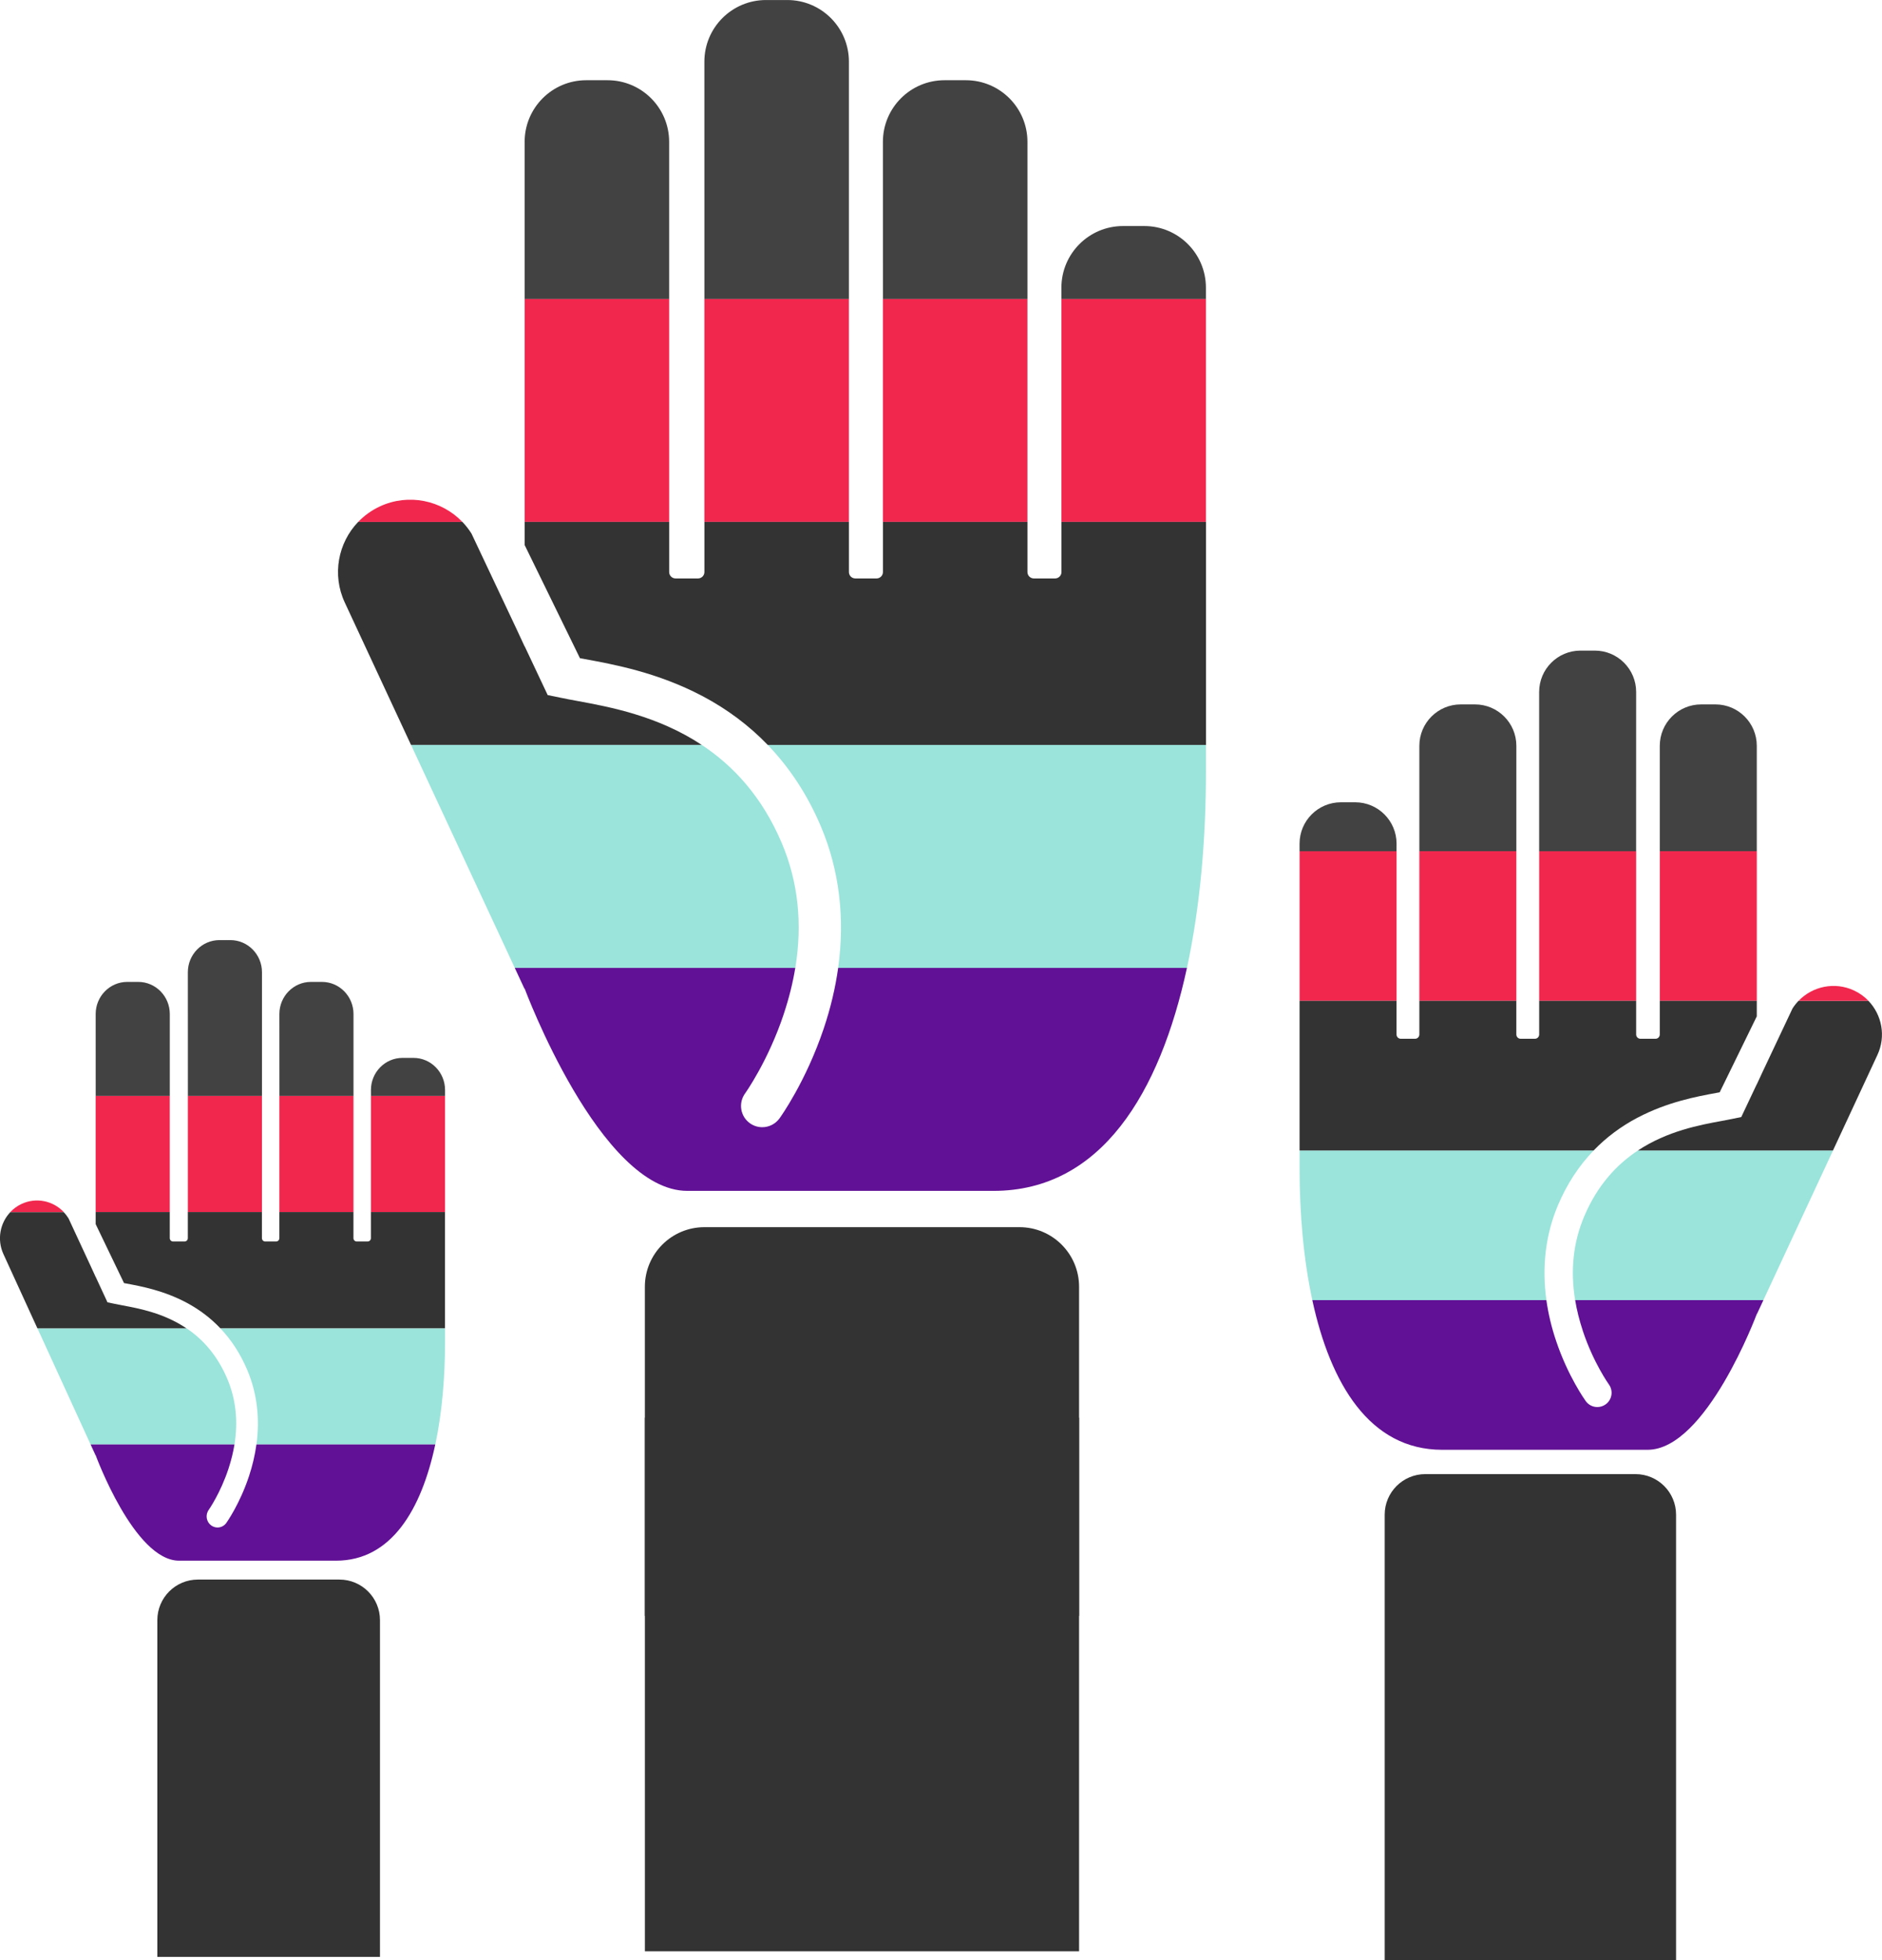
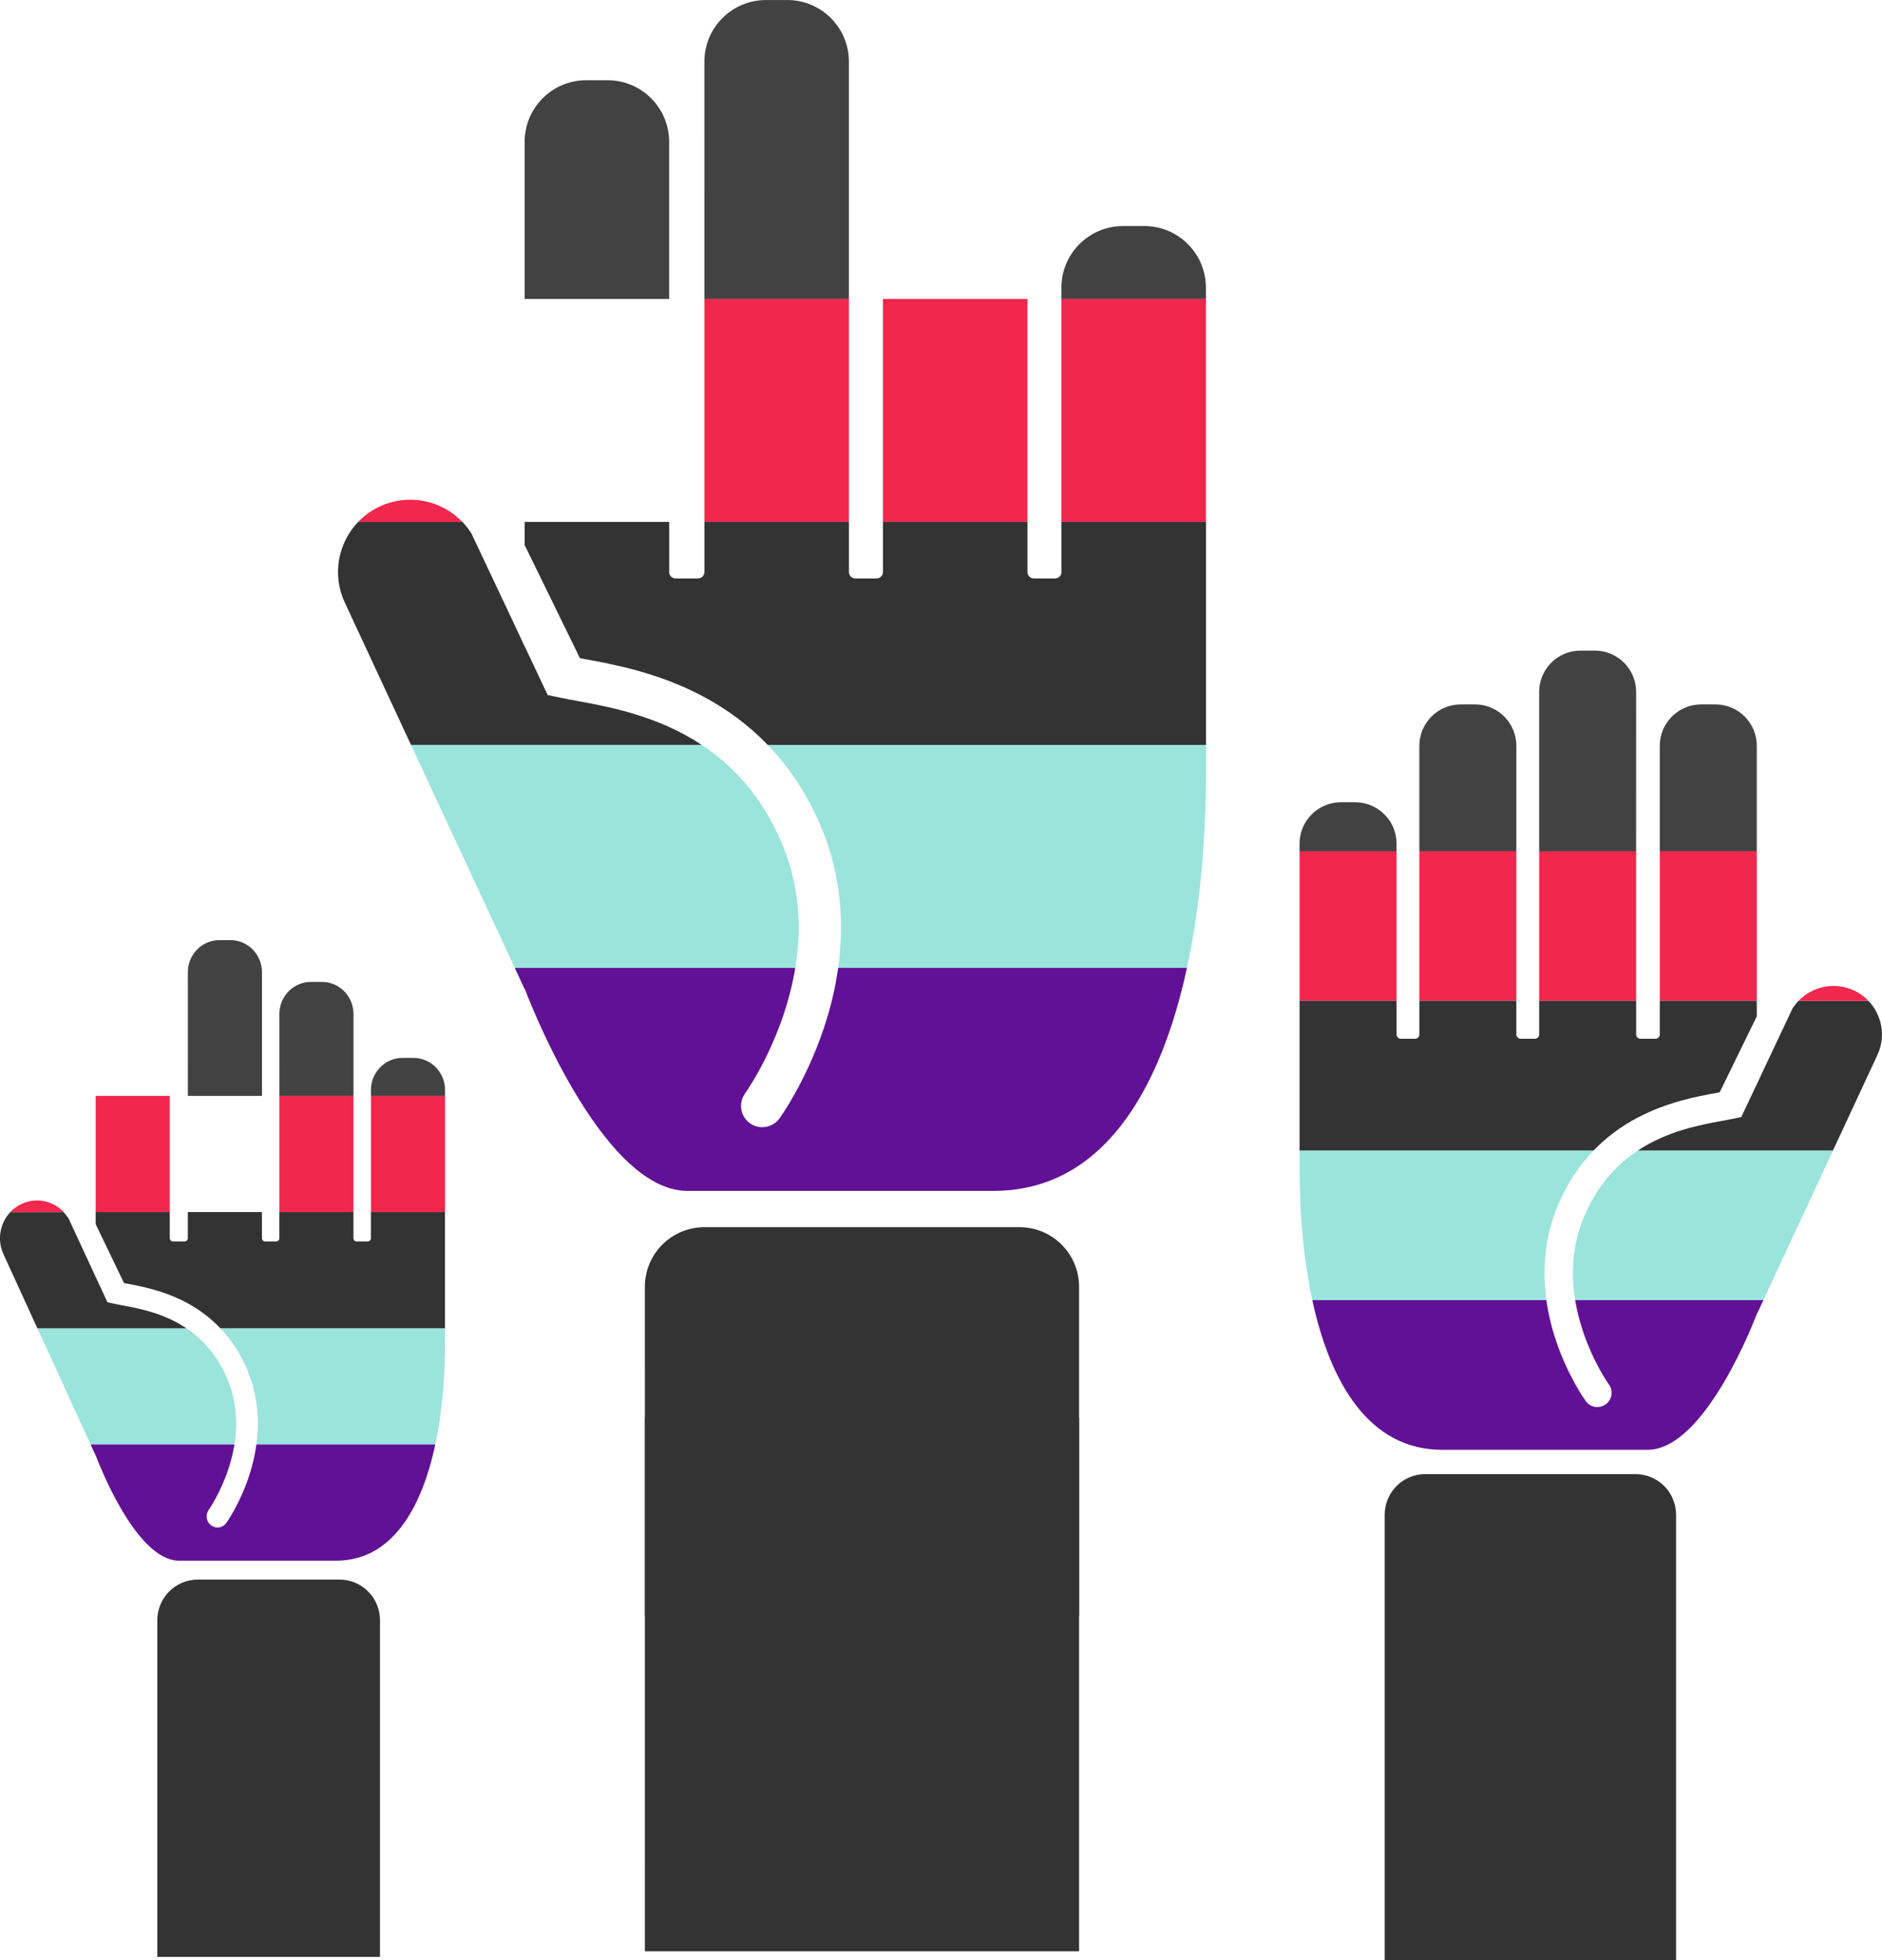
<svg xmlns="http://www.w3.org/2000/svg" xmlns:ns1="http://www.inkscape.org/namespaces/inkscape" xmlns:ns2="http://sodipodi.sourceforge.net/DTD/sodipodi-0.dtd" width="69.439mm" height="72.274mm" viewBox="0 0 69.439 72.274" version="1.1" id="svg597" ns1:version="1.0.2 (e86c870879, 2021-01-15)" ns2:docname="material-survey-intro-icon-2.svg">
  <defs id="defs591" />
  <ns2:namedview id="base" pagecolor="#ffffff" bordercolor="#666666" borderopacity="1.0" ns1:pageopacity="0.0" ns1:pageshadow="2" ns1:zoom="0.98994949" ns1:cx="131.22401" ns1:cy="136.58087" ns1:document-units="mm" ns1:current-layer="layer1" ns1:document-rotation="0" showgrid="false" ns1:pagecheckerboard="true" fit-margin-top="0" fit-margin-left="0" fit-margin-right="0" fit-margin-bottom="0" ns1:window-width="2560" ns1:window-height="1368" ns1:window-x="1920" ns1:window-y="240" ns1:window-maximized="1" />
  <g ns1:label="Layer 1" ns1:groupmode="layer" id="layer1" transform="translate(-90.378,-90.74)">
    <path d="m 93.908,131.149 h 2.734 v 4.285 h -2.734 z" style="display:inline;fill:#f1274e;fill-opacity:1;fill-rule:nonzero;stroke:none;stroke-width:0.353" id="path174" />
    <path d="m 100.686,131.149 h 2.734 v 4.285 h -2.734 z" style="display:inline;fill:#f1274e;fill-opacity:1;fill-rule:nonzero;stroke:none;stroke-width:0.353" id="path212" />
-     <path d="m 97.309,131.149 h 2.734 v 4.285 h -2.734 z" style="display:inline;fill:#f1274e;fill-opacity:1;fill-rule:nonzero;stroke:none;stroke-width:0.353" id="path214" />
    <path d="m 104.064,131.149 h 2.734 v 4.285 h -2.734 z" style="display:inline;fill:#f1274e;fill-opacity:1;fill-rule:nonzero;stroke:none;stroke-width:0.353" id="path216" />
-     <path d="m 109.735,101.763 h 5.332 v 8.222 h -5.332 z" style="display:inline;fill:#f1274e;fill-opacity:1;fill-rule:nonzero;stroke:none;stroke-width:0.353" id="path226" />
    <path d="m 122.954,101.763 h 5.332 v 8.222 h -5.332 z" style="display:inline;fill:#f1274e;fill-opacity:1;fill-rule:nonzero;stroke:none;stroke-width:0.353" id="path264" />
    <path d="m 116.367,101.763 h 5.332 v 8.222 h -5.332 z" style="display:inline;fill:#f1274e;fill-opacity:1;fill-rule:nonzero;stroke:none;stroke-width:0.353" id="path266" />
    <path d="m 129.54,101.763 h 5.332 v 8.222 h -5.332 z" style="display:inline;fill:#f1274e;fill-opacity:1;fill-rule:nonzero;stroke:none;stroke-width:0.353" id="path268" />
    <path d="m 114.172,150.324 h 16.02 v -7.307 h -16.02 z" style="display:inline;fill:#333333;fill-opacity:1;fill-rule:nonzero;stroke:none;stroke-width:0.353" id="path278" />
    <path d="m 155.197,122.127 h -3.579 v 5.518 h 3.579 z" style="display:inline;fill:#f1274e;fill-opacity:1;fill-rule:nonzero;stroke:none;stroke-width:0.353" id="path282" />
    <path d="m 146.326,122.127 h -3.579 v 5.518 h 3.579 z" style="display:inline;fill:#f1274e;fill-opacity:1;fill-rule:nonzero;stroke:none;stroke-width:0.353" id="path320" />
    <path d="m 150.746,122.127 h -3.578 v 5.518 h 3.578 z" style="display:inline;fill:#f1274e;fill-opacity:1;fill-rule:nonzero;stroke:none;stroke-width:0.353" id="path322" />
    <path d="m 141.906,122.127 h -3.578 v 5.518 h 3.578 z" style="display:inline;fill:#f1274e;fill-opacity:1;fill-rule:nonzero;stroke:none;stroke-width:0.353" id="path324" />
    <path d="m 97.309,126.59 c 0,-0.654 0.522,-1.185 1.166,-1.185 h 0.403 c 0.644,0 1.166,0.531 1.166,1.185 v 4.559 h -2.734 z" style="display:inline;fill:#424242;fill-opacity:1;fill-rule:nonzero;stroke:none;stroke-width:0.353" id="path178" />
-     <path d="m 93.908,128.131 c 0,-0.654 0.522,-1.185 1.166,-1.185 h 0.403 c 0.644,0 1.166,0.531 1.166,1.185 v 3.018 h -2.734 z" style="display:inline;fill:#424242;fill-opacity:1;fill-rule:nonzero;stroke:none;stroke-width:0.353" id="path182" />
    <path d="m 104.064,130.933 c 0,-0.654 0.522,-1.185 1.166,-1.185 h 0.403 c 0.644,0 1.166,0.531 1.166,1.185 v 0.216 h -2.734 z" style="display:inline;fill:#424242;fill-opacity:1;fill-rule:nonzero;stroke:none;stroke-width:0.353" id="path186" />
    <path d="m 100.686,128.131 c 0,-0.654 0.522,-1.185 1.166,-1.185 h 0.403 c 0.644,0 1.166,0.531 1.166,1.185 v 3.018 h -2.734 z" style="display:inline;fill:#424242;fill-opacity:1;fill-rule:nonzero;stroke:none;stroke-width:0.353" id="path190" />
    <path d="m 98.773,141.604 c 0.309,0.742 0.394,1.546 0.256,2.4 h -5.307 l -1.963,-4.285 h 5.5 c 0.589,0.395 1.138,0.985 1.514,1.885" style="display:inline;fill:#9ae4db;fill-opacity:1;fill-rule:nonzero;stroke:none;stroke-width:0.353" id="path194" />
-     <path d="m 92.904,135.66 0.84,1.809 0.164,0.358 v -0.005 l 0.436,0.94 0.252,0.052 c 0.09,0.02 0.192,0.039 0.308,0.061 0.607,0.113 1.52,0.284 2.354,0.845 h -5.5 l -1.253,-2.736 c -0.245,-0.535 -0.126,-1.147 0.253,-1.548 h 1.972 c 0.065,0.068 0.123,0.144 0.174,0.226" style="display:inline;fill:#333333;fill-opacity:1;fill-rule:nonzero;stroke:none;stroke-width:0.353" id="path198" />
+     <path d="m 92.904,135.66 0.84,1.809 0.164,0.358 v -0.005 l 0.436,0.94 0.252,0.052 c 0.09,0.02 0.192,0.039 0.308,0.061 0.607,0.113 1.52,0.284 2.354,0.845 h -5.5 l -1.253,-2.736 c -0.245,-0.535 -0.126,-1.147 0.253,-1.548 h 1.972 " style="display:inline;fill:#333333;fill-opacity:1;fill-rule:nonzero;stroke:none;stroke-width:0.353" id="path198" />
    <path d="m 99.513,141.285 c -0.251,-0.603 -0.588,-1.126 -1.006,-1.566 h 8.291 v 0.514 c 0,1.269 -0.106,2.582 -0.359,3.771 h -6.599 c 0.131,-0.958 0.022,-1.882 -0.327,-2.718" style="display:inline;fill:#9ae4db;fill-opacity:1;fill-rule:nonzero;stroke:none;stroke-width:0.353" id="path202" />
    <path d="m 98.812,144.885 c -0.297,0.909 -0.73,1.525 -0.734,1.531 -0.13,0.183 -0.089,0.438 0.09,0.57 0.071,0.052 0.154,0.078 0.236,0.078 0.124,0 0.247,-0.059 0.325,-0.169 0.02,-0.029 0.5,-0.706 0.837,-1.726 0.13,-0.392 0.22,-0.782 0.273,-1.166 h 6.599 c -0.51,2.396 -1.619,4.285 -3.661,4.285 h -5.79 c -1.654,0 -3.079,-3.888 -3.079,-3.888 l -0.004,0.002 -0.183,-0.399 H 99.029 c -0.047,0.288 -0.119,0.582 -0.217,0.882" style="display:inline;fill:#611195;fill-opacity:1;fill-rule:nonzero;stroke:none;stroke-width:0.353" id="path206" />
    <path d="m 91.168,135.136 v 0 c 0.544,-0.257 1.169,-0.119 1.563,0.297 h -1.972 c 0.114,-0.121 0.251,-0.223 0.409,-0.297" style="display:inline;fill:#f1274e;fill-opacity:1;fill-rule:nonzero;stroke:none;stroke-width:0.353" id="path210" />
    <path d="m 97.266,138.777 c -0.842,-0.45 -1.669,-0.605 -2.216,-0.707 -0.033,-0.006 -0.065,-0.012 -0.096,-0.018 l -1.046,-2.174 v -0.445 h 2.734 v 0.963 c 0,0.067 0.054,0.122 0.121,0.122 h 0.425 c 0.067,0 0.12,-0.055 0.12,-0.122 v -0.963 h 2.734 v 0.963 c 0,0.067 0.054,0.122 0.12,0.122 h 0.403 c 0.067,0 0.12,-0.055 0.12,-0.122 v -0.963 h 2.734 v 0.963 c 0,0.067 0.054,0.122 0.12,0.122 h 0.403 c 0.067,0 0.121,-0.055 0.121,-0.122 v -0.963 h 2.734 v 4.284 h -8.291 c -0.355,-0.374 -0.77,-0.689 -1.241,-0.941" style="display:inline;fill:#333333;fill-opacity:1;fill-rule:nonzero;stroke:none;stroke-width:0.353" id="path220" />
    <path d="m 96.183,162.898 h 8.215 v -12.417 c 0,-0.827 -0.67,-1.497 -1.497,-1.497 h -5.221 c -0.827,0 -1.497,0.67 -1.497,1.497 z" style="display:inline;fill:#333333;fill-opacity:1;fill-rule:nonzero;stroke:none;stroke-width:0.353" id="path224" />
    <path d="m 116.367,93.014 c 0,-1.256 1.018,-2.273 2.274,-2.273 h 0.785 c 1.256,0 2.274,1.018 2.274,2.273 v 8.75 h -5.332 z" style="display:inline;fill:#424242;fill-opacity:1;fill-rule:nonzero;stroke:none;stroke-width:0.353" id="path230" />
    <path d="m 109.735,95.971 c 0,-1.256 1.018,-2.273 2.273,-2.273 h 0.785 c 1.256,0 2.274,1.018 2.274,2.273 v 5.792 h -5.332 z" style="display:inline;fill:#424242;fill-opacity:1;fill-rule:nonzero;stroke:none;stroke-width:0.353" id="path234" />
    <path d="m 129.54,101.348 c 0,-1.256 1.018,-2.273 2.274,-2.273 h 0.785 c 1.256,0 2.273,1.018 2.273,2.273 v 0.415 h -5.332 z" style="display:inline;fill:#424242;fill-opacity:1;fill-rule:nonzero;stroke:none;stroke-width:0.353" id="path238" />
-     <path d="m 122.954,95.971 c 0,-1.256 1.018,-2.273 2.274,-2.273 h 0.785 c 1.256,0 2.274,1.018 2.274,2.273 v 5.792 h -5.332 z" style="display:inline;fill:#424242;fill-opacity:1;fill-rule:nonzero;stroke:none;stroke-width:0.353" id="path242" />
    <path d="m 119.222,121.826 c 0.603,1.423 0.769,2.966 0.5,4.604 h -10.35 l -3.828,-8.222 h 10.726 c 1.148,0.759 2.22,1.89 2.952,3.618" style="display:inline;fill:#9ae4db;fill-opacity:1;fill-rule:nonzero;stroke:none;stroke-width:0.353" id="path246" />
    <path d="m 107.777,110.42 1.639,3.471 0.319,0.686 v -0.01 l 0.851,1.803 0.49,0.1 c 0.176,0.038 0.373,0.074 0.601,0.116 1.183,0.218 2.964,0.545 4.592,1.621 h -10.726 l -2.444,-5.251 c -0.478,-1.026 -0.246,-2.201 0.494,-2.971 h 3.846 c 0.125,0.131 0.24,0.276 0.338,0.434" style="display:inline;fill:#333333;fill-opacity:1;fill-rule:nonzero;stroke:none;stroke-width:0.353" id="path250" />
    <path d="m 120.666,121.214 c -0.49,-1.156 -1.147,-2.161 -1.962,-3.006 h 16.169 v 0.986 c 0,2.436 -0.207,4.956 -0.701,7.237 h -12.869 c 0.255,-1.839 0.043,-3.612 -0.637,-5.216" style="display:inline;fill:#9ae4db;fill-opacity:1;fill-rule:nonzero;stroke:none;stroke-width:0.353" id="path254" />
    <path d="m 119.299,128.123 c -0.579,1.744 -1.423,2.926 -1.432,2.938 -0.253,0.351 -0.174,0.841 0.176,1.094 0.139,0.101 0.3,0.149 0.459,0.149 0.242,0 0.481,-0.112 0.635,-0.323 0.04,-0.054 0.974,-1.355 1.633,-3.314 0.253,-0.752 0.43,-1.5 0.533,-2.237 h 12.869 c -0.996,4.598 -3.157,8.222 -7.141,8.222 h -11.292 c -3.226,0 -6.004,-7.461 -6.004,-7.461 l -0.008,0.004 -0.356,-0.765 h 10.35 c -0.091,0.554 -0.232,1.118 -0.423,1.693" style="display:inline;fill:#611195;fill-opacity:1;fill-rule:nonzero;stroke:none;stroke-width:0.353" id="path258" />
    <path d="m 104.391,109.415 v 0 c 1.061,-0.494 2.28,-0.229 3.048,0.571 h -3.846 c 0.222,-0.232 0.49,-0.427 0.798,-0.571" style="display:inline;fill:#f1274e;fill-opacity:1;fill-rule:nonzero;stroke:none;stroke-width:0.353" id="path262" />
    <path d="m 116.284,116.401 c -1.641,-0.864 -3.255,-1.161 -4.322,-1.357 -0.065,-0.012 -0.127,-0.023 -0.186,-0.034 l -2.04,-4.172 v -0.853 h 5.332 v 1.849 c 0,0.129 0.105,0.235 0.235,0.235 h 0.83 c 0.129,0 0.235,-0.105 0.235,-0.235 v -1.849 h 5.332 v 1.849 c 0,0.129 0.105,0.235 0.235,0.235 h 0.785 c 0.129,0 0.235,-0.105 0.235,-0.235 v -1.849 h 5.332 v 1.849 c 0,0.129 0.105,0.235 0.235,0.235 h 0.785 c 0.129,0 0.235,-0.105 0.235,-0.235 v -1.849 h 5.332 v 8.223 h -16.169 c -0.693,-0.719 -1.501,-1.322 -2.42,-1.807" style="display:inline;fill:#333333;fill-opacity:1;fill-rule:nonzero;stroke:none;stroke-width:0.353" id="path272" />
    <path d="m 114.172,162.691 h 16.02 V 138.188 c 0,-1.214 -0.984,-2.198 -2.198,-2.198 h -11.625 c -1.214,0 -2.198,0.984 -2.198,2.198 z" style="display:inline;fill:#333333;fill-opacity:1;fill-rule:nonzero;stroke:none;stroke-width:0.353" id="path276" />
    <path d="m 150.746,116.256 c 0,-0.843 -0.683,-1.526 -1.526,-1.526 h -0.527 c -0.843,0 -1.526,0.683 -1.526,1.526 v 5.872 h 3.578 z" style="display:inline;fill:#424242;fill-opacity:1;fill-rule:nonzero;stroke:none;stroke-width:0.353" id="path286" />
    <path d="m 155.197,118.24 c 0,-0.842 -0.683,-1.526 -1.526,-1.526 h -0.527 c -0.842,0 -1.526,0.683 -1.526,1.526 v 3.887 h 3.579 z" style="display:inline;fill:#424242;fill-opacity:1;fill-rule:nonzero;stroke:none;stroke-width:0.353" id="path290" />
    <path d="m 141.906,121.849 c 0,-0.842 -0.683,-1.526 -1.526,-1.526 h -0.527 c -0.843,0 -1.526,0.683 -1.526,1.526 v 0.279 h 3.578 z" style="display:inline;fill:#424242;fill-opacity:1;fill-rule:nonzero;stroke:none;stroke-width:0.353" id="path294" />
    <path d="m 146.326,118.24 c 0,-0.842 -0.683,-1.526 -1.526,-1.526 h -0.527 c -0.842,0 -1.526,0.683 -1.526,1.526 v 3.887 h 3.579 z" style="display:inline;fill:#424242;fill-opacity:1;fill-rule:nonzero;stroke:none;stroke-width:0.353" id="path298" />
    <path d="m 148.83,135.591 c -0.405,0.955 -0.516,1.99 -0.335,3.09 h 6.945 l 2.569,-5.518 h -7.198 c -0.77,0.509 -1.49,1.268 -1.981,2.428" style="display:inline;fill:#9ae4db;fill-opacity:1;fill-rule:nonzero;stroke:none;stroke-width:0.353" id="path302" />
    <path d="m 156.51,127.937 -1.1,2.329 -0.214,0.46 v -0.006 l -0.572,1.21 -0.329,0.067 c -0.118,0.025 -0.25,0.05 -0.404,0.078 -0.794,0.146 -1.989,0.366 -3.081,1.088 h 7.198 l 1.64,-3.524 c 0.321,-0.689 0.165,-1.477 -0.331,-1.994 h -2.581 c -0.084,0.088 -0.161,0.185 -0.227,0.291" style="display:inline;fill:#333333;fill-opacity:1;fill-rule:nonzero;stroke:none;stroke-width:0.353" id="path306" />
    <path d="m 147.861,135.18 c 0.329,-0.776 0.769,-1.45 1.317,-2.017 h -10.85 v 0.661 c 0,1.635 0.139,3.326 0.47,4.856 h 8.636 c -0.171,-1.234 -0.029,-2.424 0.428,-3.501" style="display:inline;fill:#9ae4db;fill-opacity:1;fill-rule:nonzero;stroke:none;stroke-width:0.353" id="path310" />
    <path d="m 148.779,139.817 c 0.389,1.17 0.955,1.964 0.961,1.972 0.17,0.235 0.117,0.564 -0.118,0.734 -0.093,0.067 -0.201,0.1 -0.308,0.1 -0.163,0 -0.323,-0.075 -0.426,-0.217 -0.026,-0.037 -0.654,-0.909 -1.096,-2.224 -0.17,-0.505 -0.289,-1.006 -0.358,-1.501 h -8.636 c 0.668,3.085 2.118,5.518 4.792,5.518 h 7.578 c 2.165,0 4.029,-5.007 4.029,-5.007 l 0.005,0.002 0.239,-0.513 h -6.945 c 0.061,0.371 0.156,0.75 0.284,1.136" style="display:inline;fill:#611195;fill-opacity:1;fill-rule:nonzero;stroke:none;stroke-width:0.353" id="path314" />
    <path d="m 158.783,127.262 v 0 c -0.712,-0.331 -1.53,-0.154 -2.045,0.383 h 2.581 c -0.149,-0.155 -0.328,-0.286 -0.536,-0.383" style="display:inline;fill:#f1274e;fill-opacity:1;fill-rule:nonzero;stroke:none;stroke-width:0.353" id="path318" />
    <path d="m 150.802,131.951 c 1.101,-0.58 2.184,-0.779 2.901,-0.911 0.043,-0.008 0.085,-0.015 0.125,-0.023 l 1.369,-2.8 v -0.573 h -3.579 v 1.241 c 0,0.087 -0.071,0.158 -0.157,0.158 h -0.557 c -0.087,0 -0.158,-0.071 -0.158,-0.158 v -1.241 h -3.578 v 1.241 c 0,0.087 -0.071,0.158 -0.158,0.158 h -0.527 c -0.087,0 -0.158,-0.071 -0.158,-0.158 v -1.241 h -3.578 v 1.241 c 0,0.087 -0.07,0.158 -0.157,0.158 h -0.527 c -0.087,0 -0.158,-0.071 -0.158,-0.158 v -1.241 h -3.578 v 5.518 h 10.85 c 0.465,-0.482 1.007,-0.888 1.624,-1.212" style="display:inline;fill:#333333;fill-opacity:1;fill-rule:nonzero;stroke:none;stroke-width:0.353" id="path328" />
    <path d="m 152.219,163.014 h -10.751 v -16.421 c 0,-0.827 0.67,-1.497 1.497,-1.497 h 7.757 c 0.827,0 1.497,0.67 1.497,1.497 z" style="display:inline;fill:#333333;fill-opacity:1;fill-rule:nonzero;stroke:none;stroke-width:0.353" id="path332" />
  </g>
</svg>